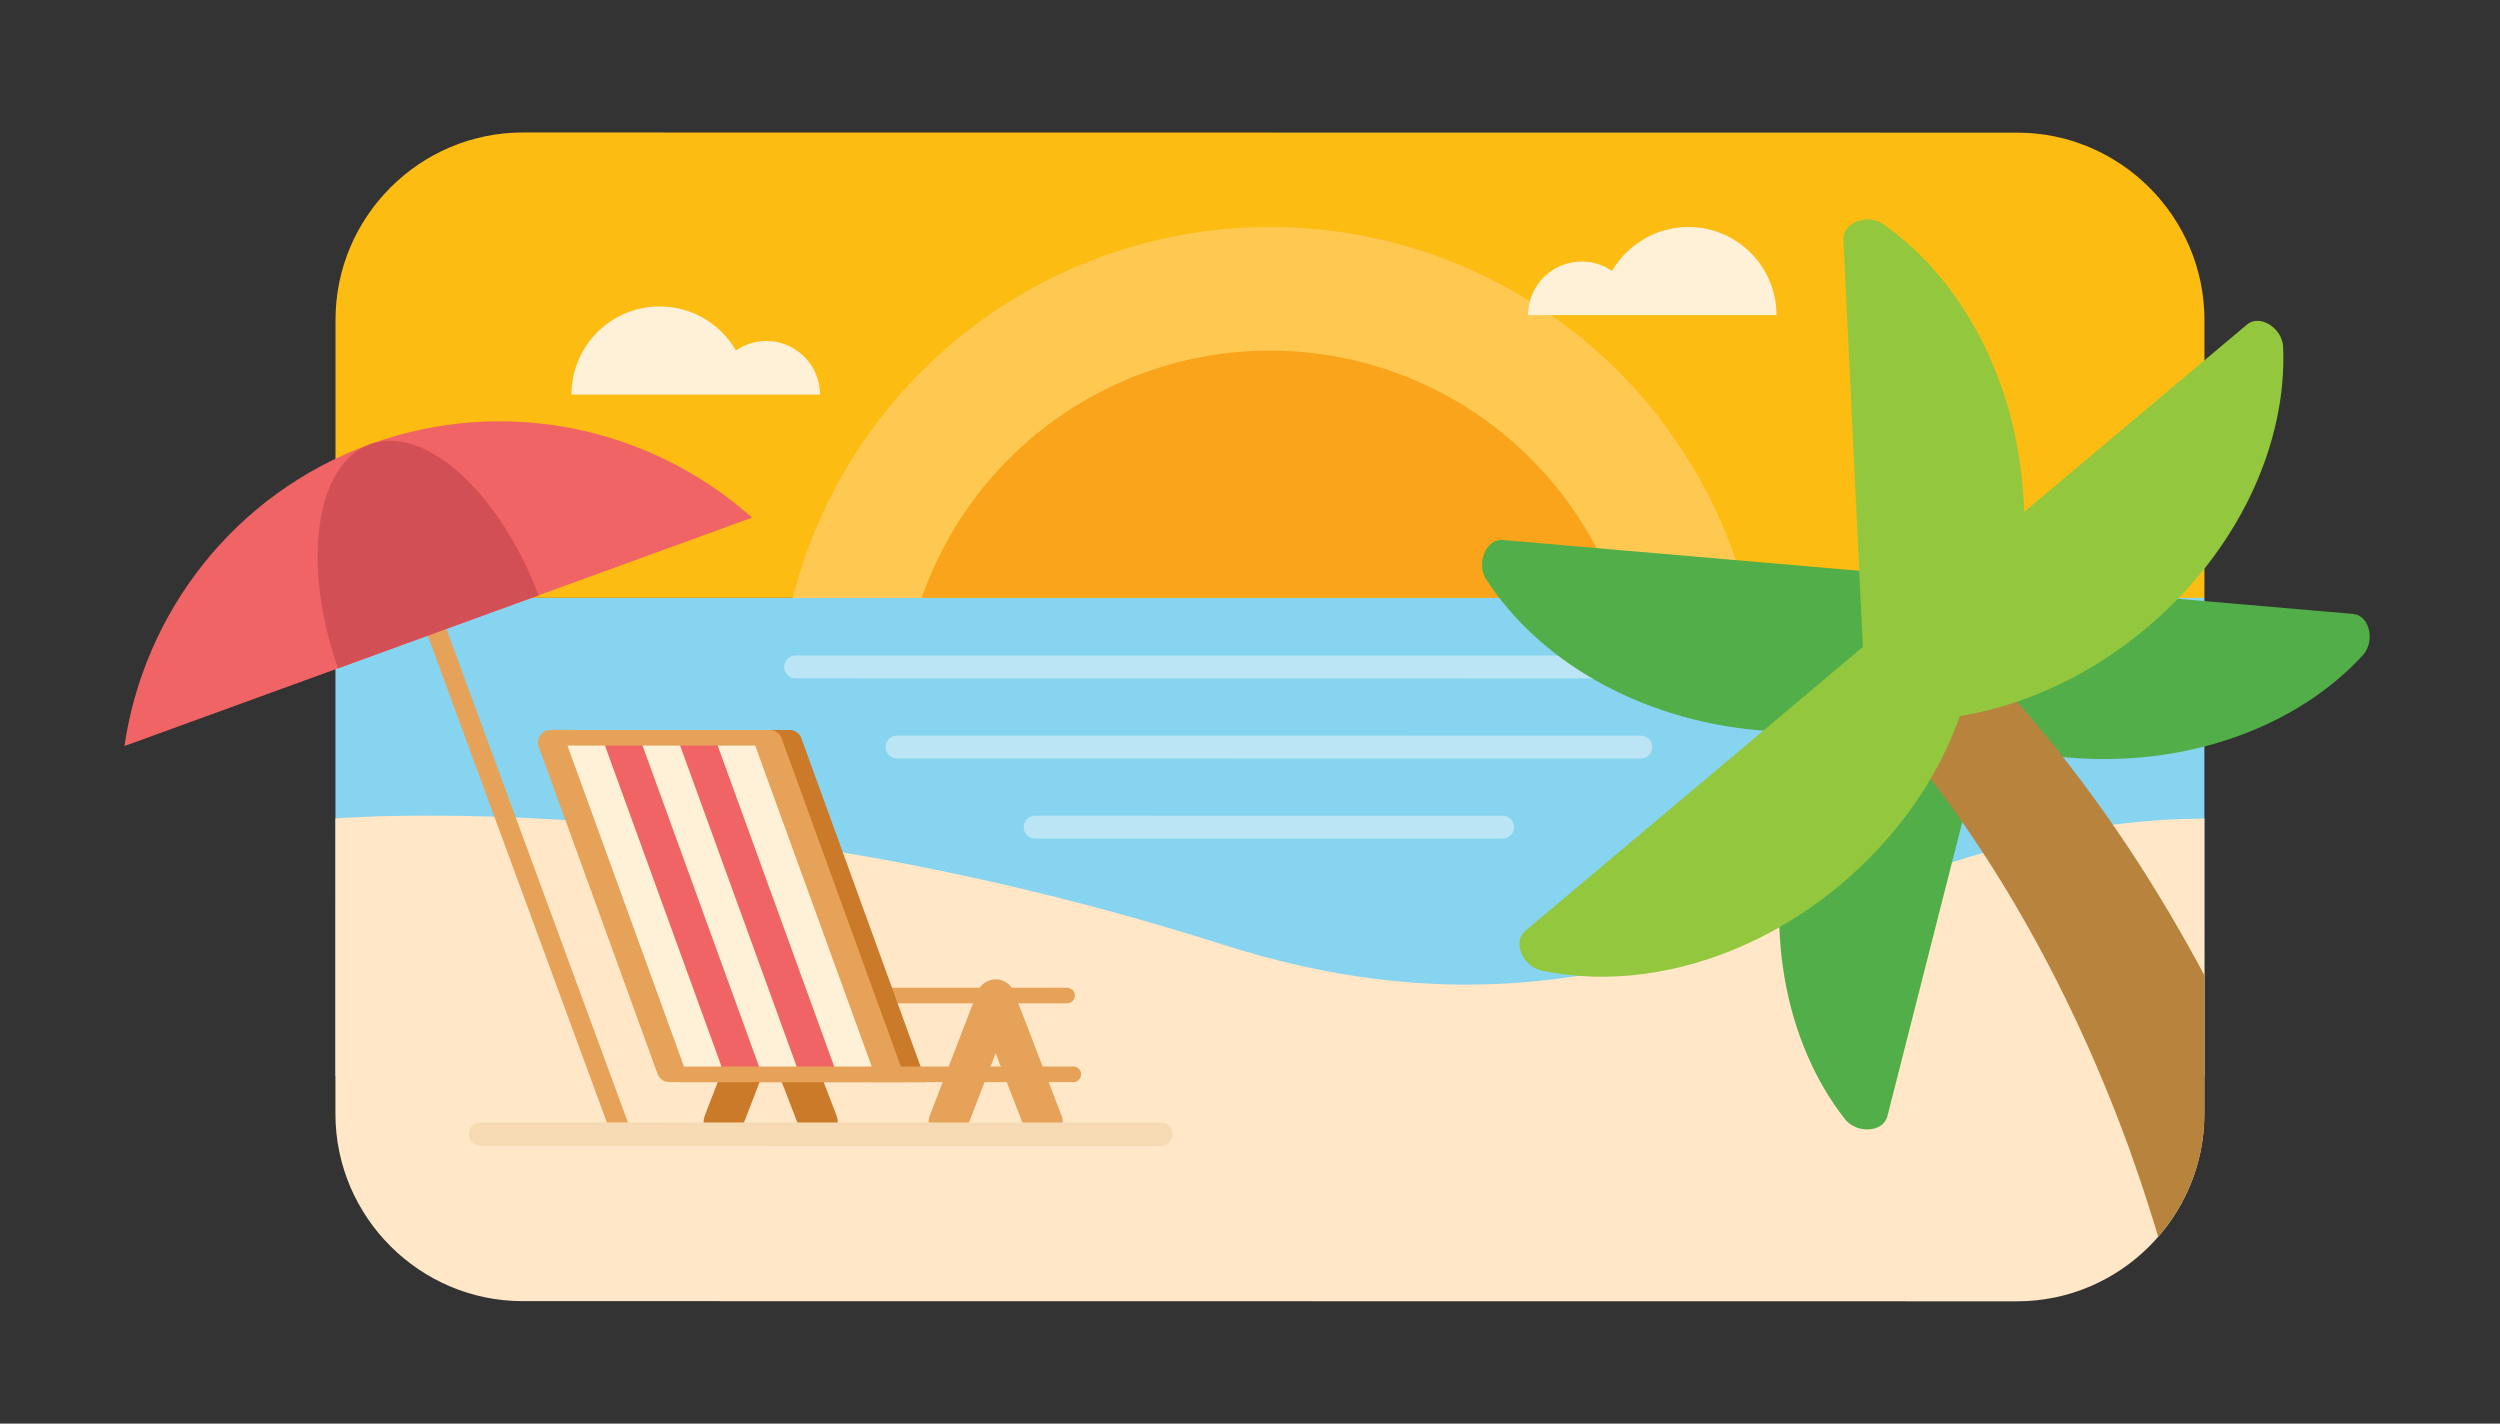
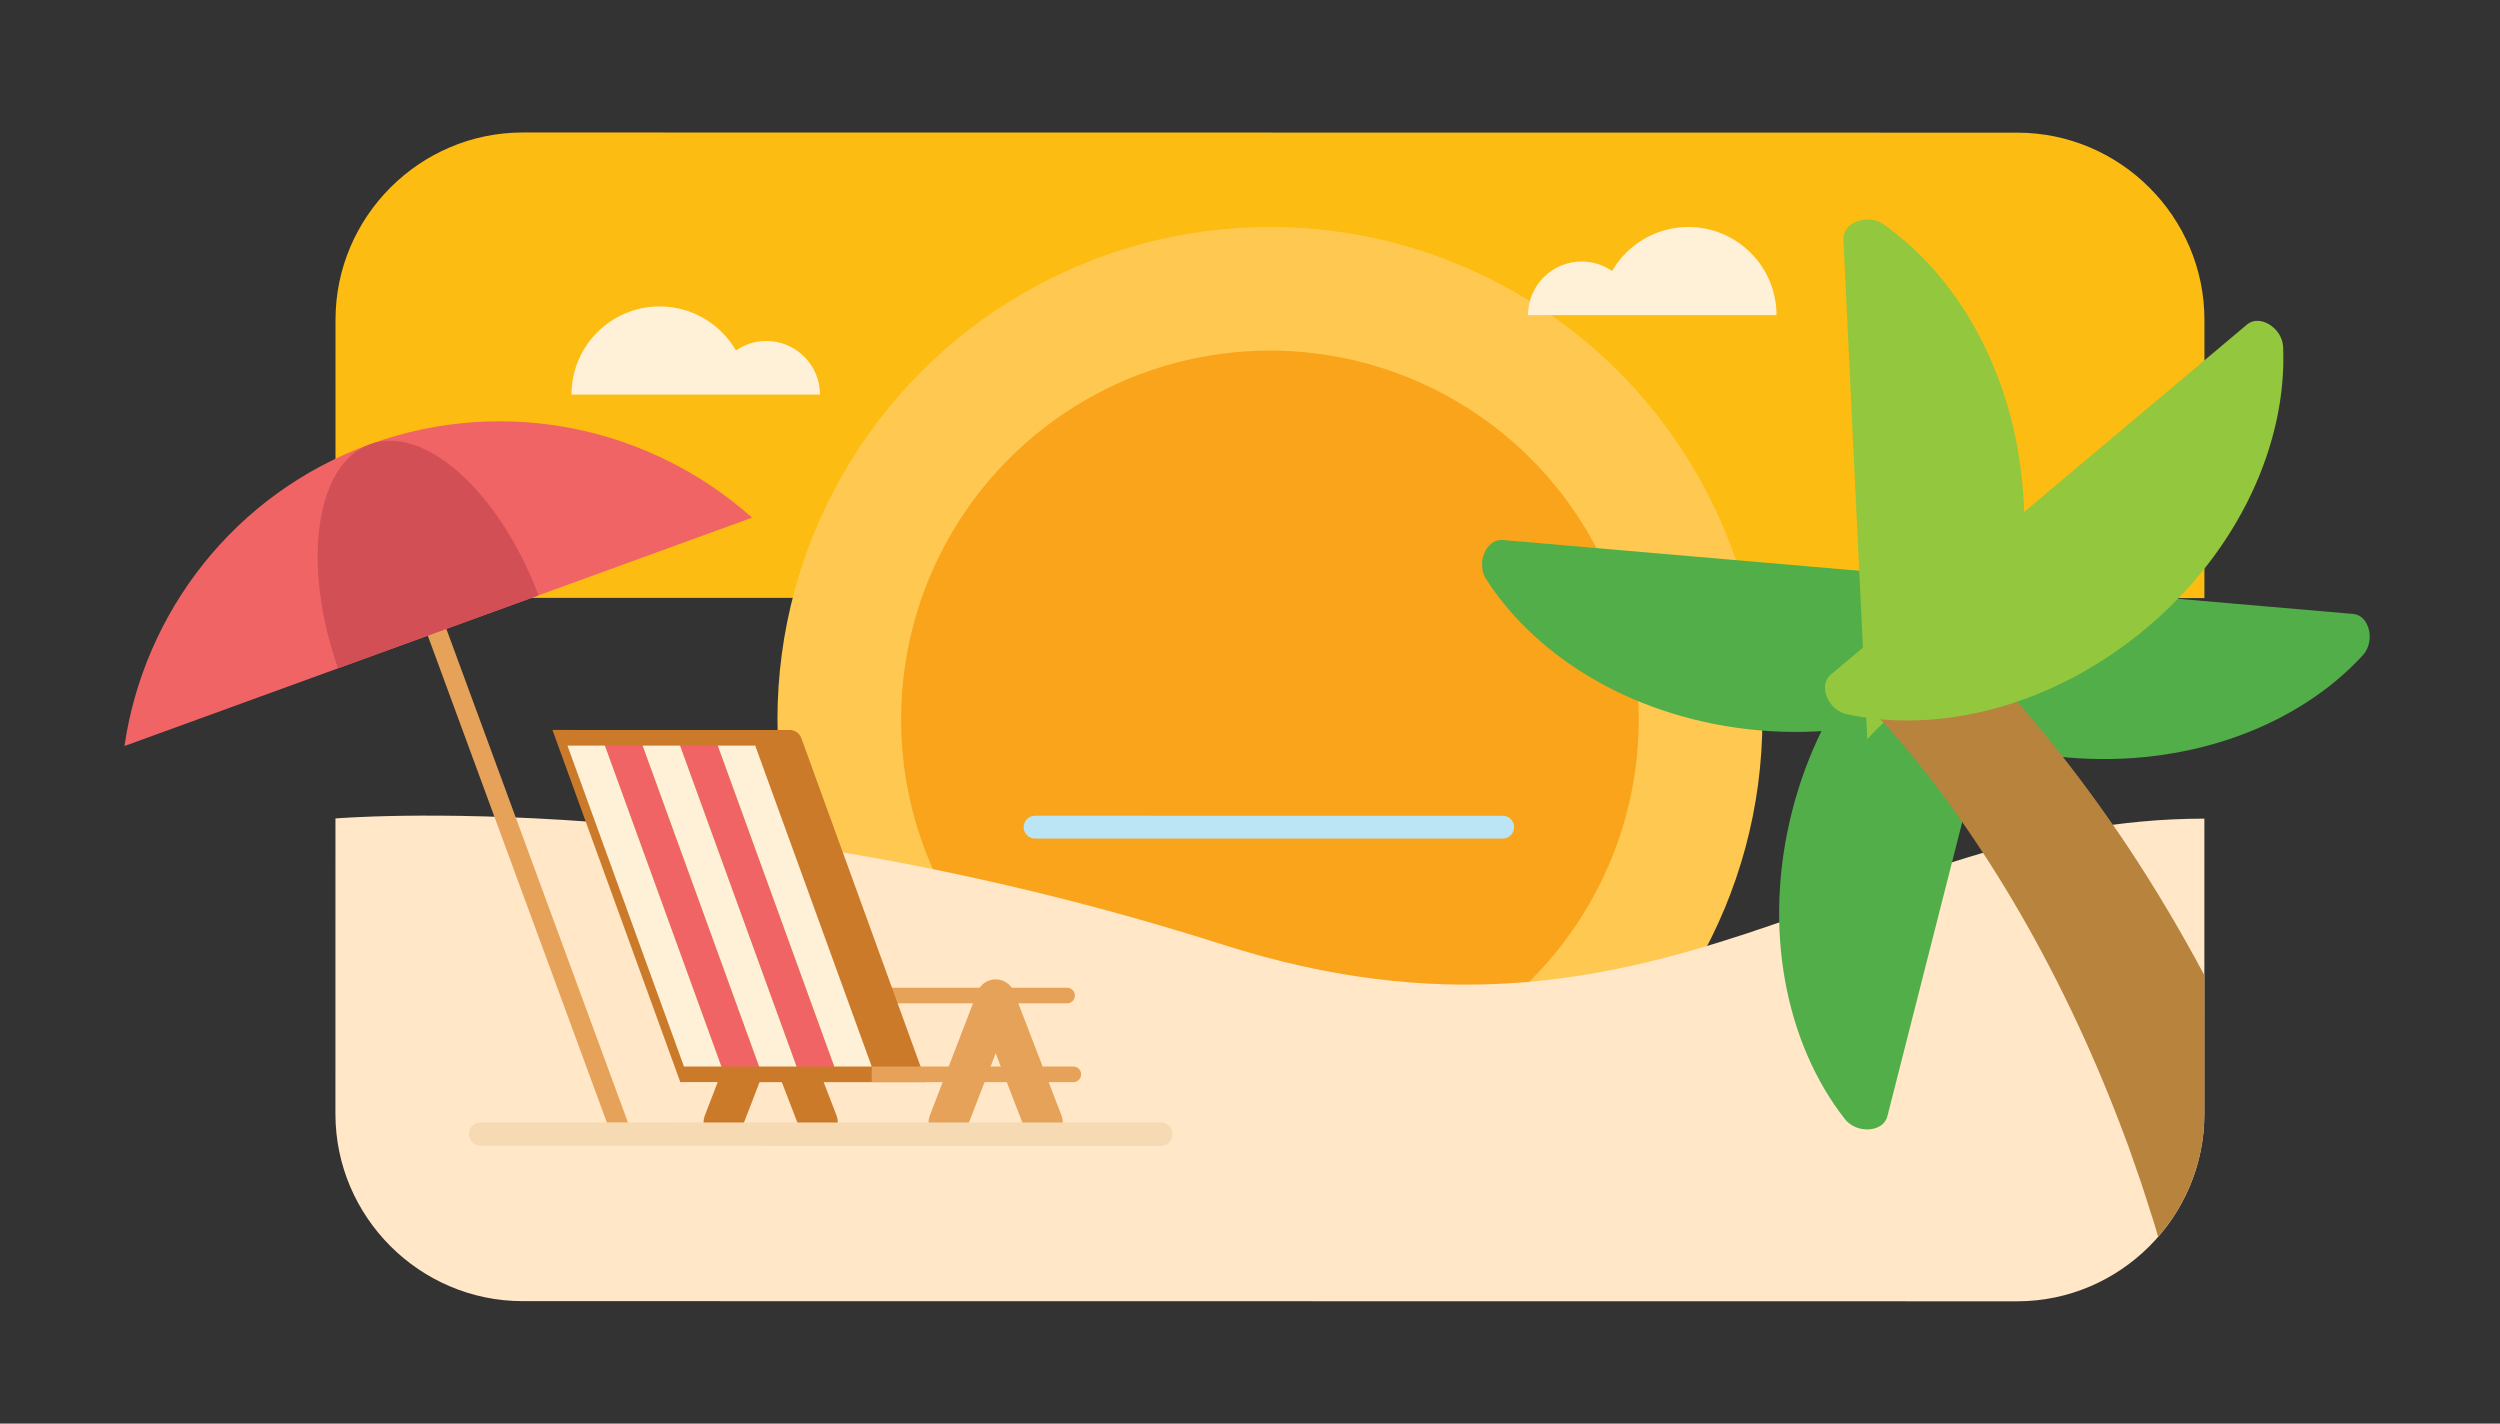
<svg xmlns="http://www.w3.org/2000/svg" width="288px" height="164px" viewBox="0 0 288 164" version="1.1">
  <rect x="0" y="0" width="288" height="164" fill="#333333" stroke="none" />
  <title>beach</title>
  <desc>Created with Sketch.</desc>
  <g id="beach" stroke="none" stroke-width="1" fill="none" fill-rule="evenodd">
    <g transform="translate(14, 15)" id="Group">
      <g transform="translate(24.446, 0)" fill-rule="nonzero">
        <path d="M193.938,0.281 L21.777,0.262 C9.914,0.261 0.206,9.967 0.205,21.83 L0.201,53.87 L215.502,53.894 L215.506,21.854 C215.506,9.99 205.802,0.282 193.938,0.281 Z" id="Shape" fill="#FDBC11" />
        <g id="Oval" transform="translate(51.049, 11.145)">
          <circle fill="#FFC951" cx="56.801" cy="56.732" r="56.732" />
          <circle fill="#F9A41A" cx="56.801" cy="56.732" r="42.49" />
        </g>
-         <rect id="Rectangle-path" fill="#86D4EF" x="0.198" y="53.882" width="215.301" height="55.091" />
        <path d="M21.762,134.892 L193.923,134.911 C205.787,134.912 215.494,125.207 215.496,113.343 L215.499,79.308 C175.795,79.304 152.324,109.731 102.455,93.829 C44.937,75.489 0.198,79.285 0.198,79.285 L0.195,113.319 C0.195,125.183 9.899,134.89 21.762,134.892 Z" id="Shape" fill="#FFE7C7" />
        <g id="Shape" transform="translate(27.322, 11.145)" fill="#FFF0D8">
          <path d="M128.731,0.005 C124.976,0.005 121.699,2.044 119.941,5.074 C118.945,4.386 117.739,3.981 116.438,3.981 C113.025,3.981 110.259,6.747 110.258,10.159 L138.885,10.162 C138.886,4.553 134.34,0.006 128.731,0.005 Z" id="Path" />
          <path d="M10.223,9.156 C13.978,9.156 17.255,11.196 19.012,14.226 C20.008,13.538 21.214,13.134 22.516,13.134 C25.928,13.135 28.694,15.901 28.694,19.314 L0.067,19.311 C0.067,13.702 4.615,9.155 10.223,9.156 Z" id="Path" />
        </g>
-         <path d="M162.255,63.159 L53.207,63.147 C52.482,63.147 51.889,62.553 51.889,61.828 C51.889,61.103 52.482,60.51 53.207,60.51 L162.256,60.522 C162.981,60.522 163.574,61.115 163.574,61.841 C163.574,62.565 162.98,63.159 162.255,63.159 Z" id="Shape" fill="#BBE5F4" />
-         <path d="M150.57,72.384 L64.89,72.375 C64.164,72.375 63.572,71.782 63.572,71.056 C63.572,70.331 64.165,69.738 64.89,69.738 L150.571,69.748 C151.296,69.748 151.889,70.341 151.889,71.066 C151.889,71.791 151.296,72.384 150.57,72.384 Z" id="Shape" fill="#BBE5F4" />
        <path d="M134.661,81.609 L80.796,81.603 C80.071,81.603 79.478,81.01 79.478,80.285 C79.478,79.56 80.072,78.967 80.797,78.967 L134.662,78.973 C135.387,78.973 135.98,79.566 135.98,80.291 C135.98,81.016 135.387,81.61 134.661,81.609 Z" id="Shape" fill="#BBE5F4" />
      </g>
      <g transform="translate(0, 33.434)" fill-rule="nonzero">
        <path d="M34.236,18.596 C33.871,18.728 33.51,18.862 33.149,18.996 L56.404,82.212 L58.544,81.434 L35.289,18.217 C34.938,18.343 34.588,18.467 34.236,18.596 Z" id="Shape" fill="#E5A258" />
        <path d="M72.641,11.199 C61.035,0.853 44.261,-2.947 28.626,2.742 C12.991,8.43 2.582,22.121 0.337,37.507 L72.641,11.199 Z" id="Shape" fill="#F06465" />
        <path d="M24.939,28.555 L48.039,20.15 C43.539,8.221 34.92,0.451 28.626,2.741 C22.332,5.031 20.721,16.523 24.939,28.555 Z" id="Shape" fill="#D24F55" />
      </g>
      <g transform="translate(39.905, 69.024)">
        <g id="Shape" transform="translate(7.909, 0)">
          <polyline id="Path" stroke="#CB7A29" stroke-width="4.5" stroke-linecap="round" stroke-linejoin="round" points="32.451 45.282 26.97 31.047 21.487 45.281" />
          <path d="M61.114,29.763 L30.701,29.76 L30.701,31.558 L61.114,31.561 C61.611,31.561 62.013,31.159 62.013,30.662 C62.013,30.166 61.611,29.763 61.114,29.763 Z" id="Path" fill="#E5A258" fill-rule="nonzero" />
          <g id="Group" fill-rule="nonzero">
            <path d="M16.556,40.633 L1.828,0.068 L29.153,0.07 C29.758,0.07 30.298,0.449 30.505,1.018 L44.889,40.637 L16.556,40.633 Z" id="Path" fill="#CB7A29" />
-             <path d="M13.936,39.686 L0.252,1.997 C-0.088,1.059 0.606,0.068 1.604,0.068 L26.876,0.071 C27.481,0.071 28.021,0.449 28.228,1.018 L42.612,40.637 L15.287,40.634 C14.682,40.633 14.142,40.255 13.936,39.686 Z" id="Path" fill="#E5A258" />
            <g transform="translate(3.236, 1.798)" id="Path">
              <g transform="translate(4.314, 0)" fill="#F06465">
                <polygon points="18.071 37.039 13.757 37.039 0.334 0.069 4.648 0.069" />
                <polygon points="26.73 37.04 22.416 37.04 8.993 0.069 13.307 0.07" />
              </g>
              <g fill="#FFF0D8">
                <polygon points="18.056 37.039 13.742 37.039 0.319 0.068 4.633 0.069" />
                <polygon points="26.714 37.04 22.4 37.039 8.978 0.069 13.292 0.069" />
                <polygon points="35.373 37.041 31.059 37.04 17.637 0.07 21.951 0.07" />
              </g>
            </g>
          </g>
          <path d="M61.832,38.841 L38.609,38.838 L38.609,40.636 L61.832,40.638 C62.328,40.638 62.731,40.236 62.731,39.74 C62.731,39.243 62.329,38.841 61.832,38.841 Z" id="Path" fill="#E5A258" fill-rule="nonzero" />
          <polyline id="Path" stroke="#E5A258" stroke-width="4.5" stroke-linecap="round" stroke-linejoin="round" points="58.369 45.285 52.889 31.05 47.404 45.283" />
        </g>
        <path d="M79.826,47.989 L1.456,47.98 C0.713,47.98 0.105,47.372 0.105,46.629 C0.105,45.886 0.714,45.277 1.457,45.278 L79.826,45.286 C80.569,45.286 81.177,45.895 81.177,46.638 C81.177,47.381 80.569,47.989 79.826,47.989 Z" id="Shape" fill="#F6DAB4" fill-rule="nonzero" />
      </g>
      <g transform="translate(156.383, 10.066)" fill-rule="nonzero">
        <path d="M65.183,42.534 C67.086,42.698 67.772,45.692 66.289,47.305 C58.784,55.474 46.148,60.266 32.295,59.07 C18.443,57.875 6.815,50.988 0.82,41.654 C-0.364,39.811 0.825,36.979 2.728,37.143 L65.183,42.534 Z" id="Shape" fill="#52AE48" />
        <path d="M47.04,103.539 C46.569,105.39 43.504,105.58 42.152,103.855 C35.311,95.123 32.634,81.877 36.063,68.402 C39.492,54.928 48.175,44.572 58.359,40.173 C60.37,39.304 62.972,40.936 62.501,42.787 L47.04,103.539 Z" id="Shape" fill="#52AE48" />
        <path d="M100.698,45.659 C102.601,45.824 103.287,48.817 101.804,50.431 C94.298,58.599 81.663,63.391 67.81,62.196 C53.957,61 42.33,54.113 36.335,44.78 C35.151,42.936 36.339,40.104 38.243,40.268 L100.698,45.659 Z" id="Shape" fill="#52AE48" />
        <path d="M61.312,46.994 C57.102,50.278 52.604,53.178 48.444,56.534 C47.117,57.604 45.907,58.823 44.725,60.077 L41.978,2.484 C41.887,0.576 44.763,-0.503 46.559,0.752 C55.656,7.101 62.09,18.985 62.753,32.873 C62.99,37.823 62.459,42.583 61.312,46.994 Z" id="Shape" fill="#92C73E" />
        <path d="M46.992,58.61 C47.37,59.016 47.751,59.457 48.13,59.882 C48.886,60.756 49.636,61.647 50.373,62.559 C51.851,64.377 53.272,66.27 54.652,68.194 C57.407,72.05 59.982,76.059 62.364,80.182 C67.126,88.434 71.141,97.119 74.456,106.046 C74.893,107.152 75.253,108.291 75.655,109.41 C76.049,110.533 76.448,111.654 76.797,112.793 L77.881,116.194 L78.234,117.417 C81.543,113.624 83.559,108.676 83.559,103.277 L83.561,87.288 C80.854,82.217 77.923,77.267 74.741,72.476 C71.859,68.143 68.774,63.941 65.473,59.889 C63.819,57.864 62.118,55.873 60.328,53.933 C59.435,52.962 58.52,52.002 57.583,51.049 C57.102,50.573 56.637,50.1 56.136,49.625 L55.381,48.908 L54.52,48.121 L45.946,57.493 L46.43,58.003 L46.992,58.61 Z" id="Shape" fill="#B8833D" />
-         <path d="M53.287,41.832 C54.749,40.603 57.351,42.235 57.444,44.424 C57.912,55.507 52.366,67.831 41.725,76.78 C31.085,85.73 17.993,89.083 7.154,86.722 C5.013,86.255 3.851,83.412 5.313,82.183 L53.287,41.832 Z" id="Shape" fill="#92C73E" />
        <path d="M88.477,12.315 C89.939,11.086 92.541,12.718 92.634,14.907 C93.102,25.99 87.556,38.314 76.916,47.264 C66.275,56.213 53.183,59.566 42.344,57.205 C40.203,56.739 39.041,53.896 40.503,52.666 L88.477,12.315 Z" id="Shape" fill="#92C73E" />
      </g>
    </g>
  </g>
</svg>